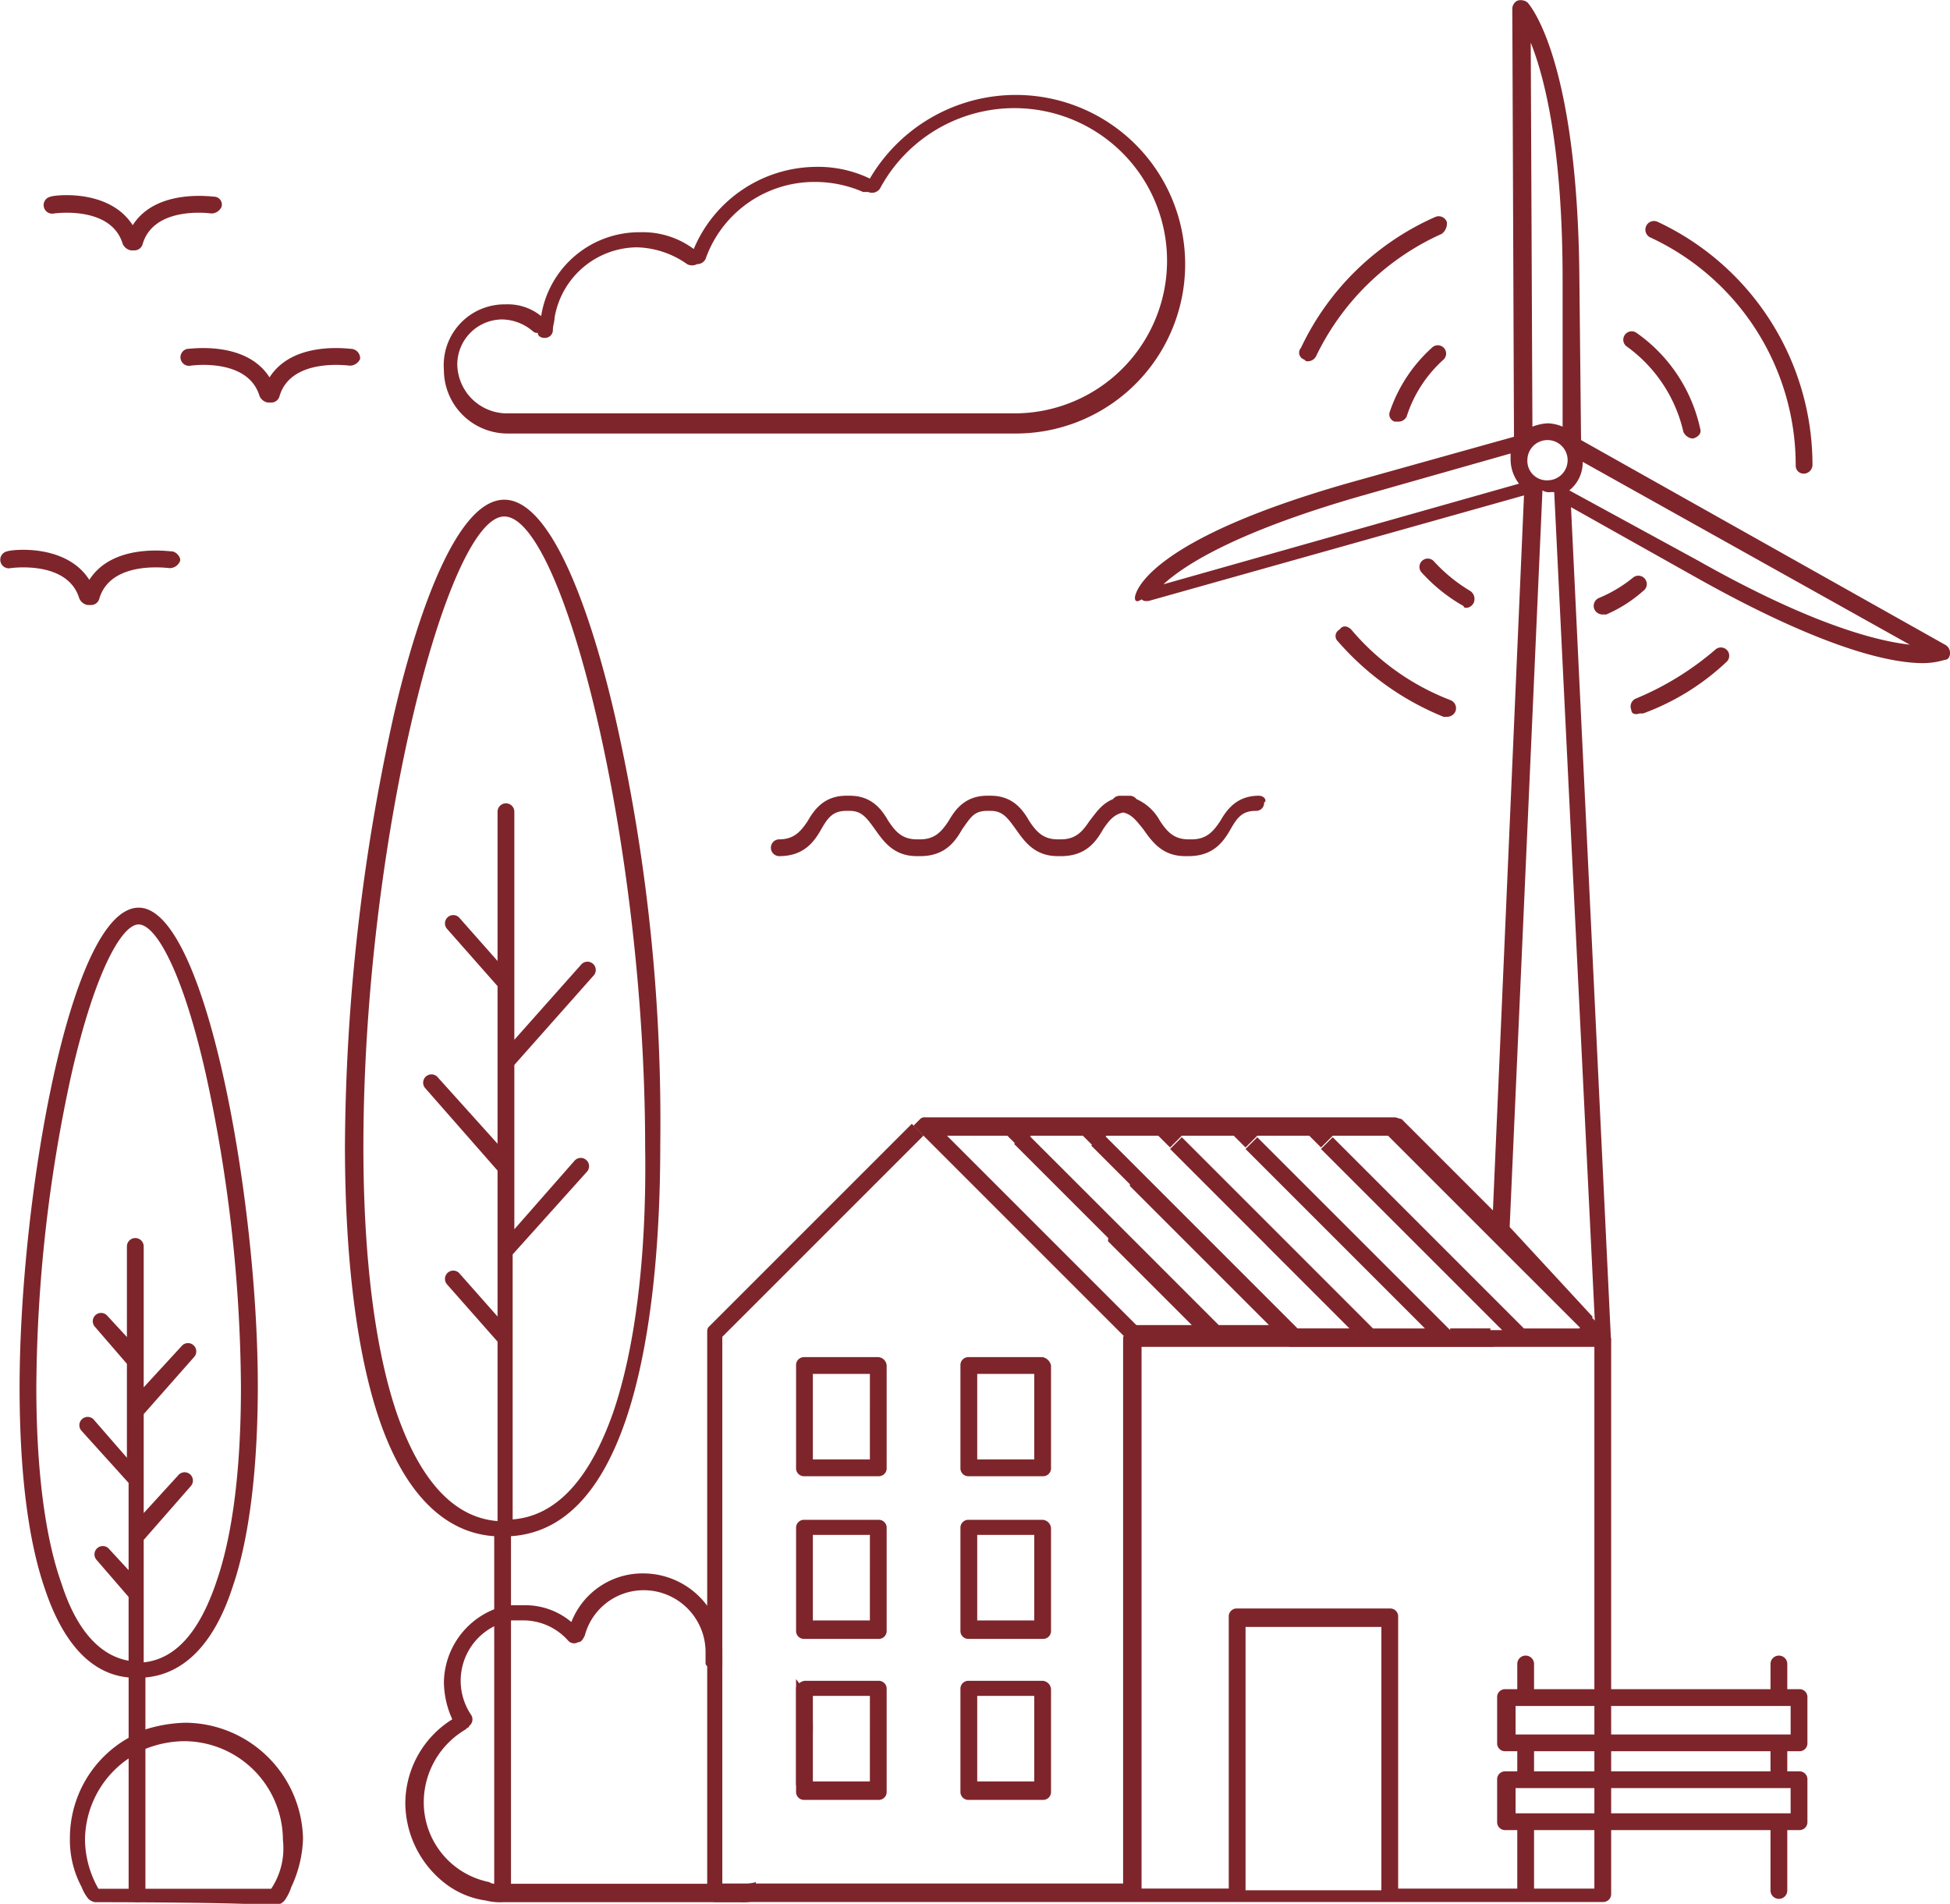
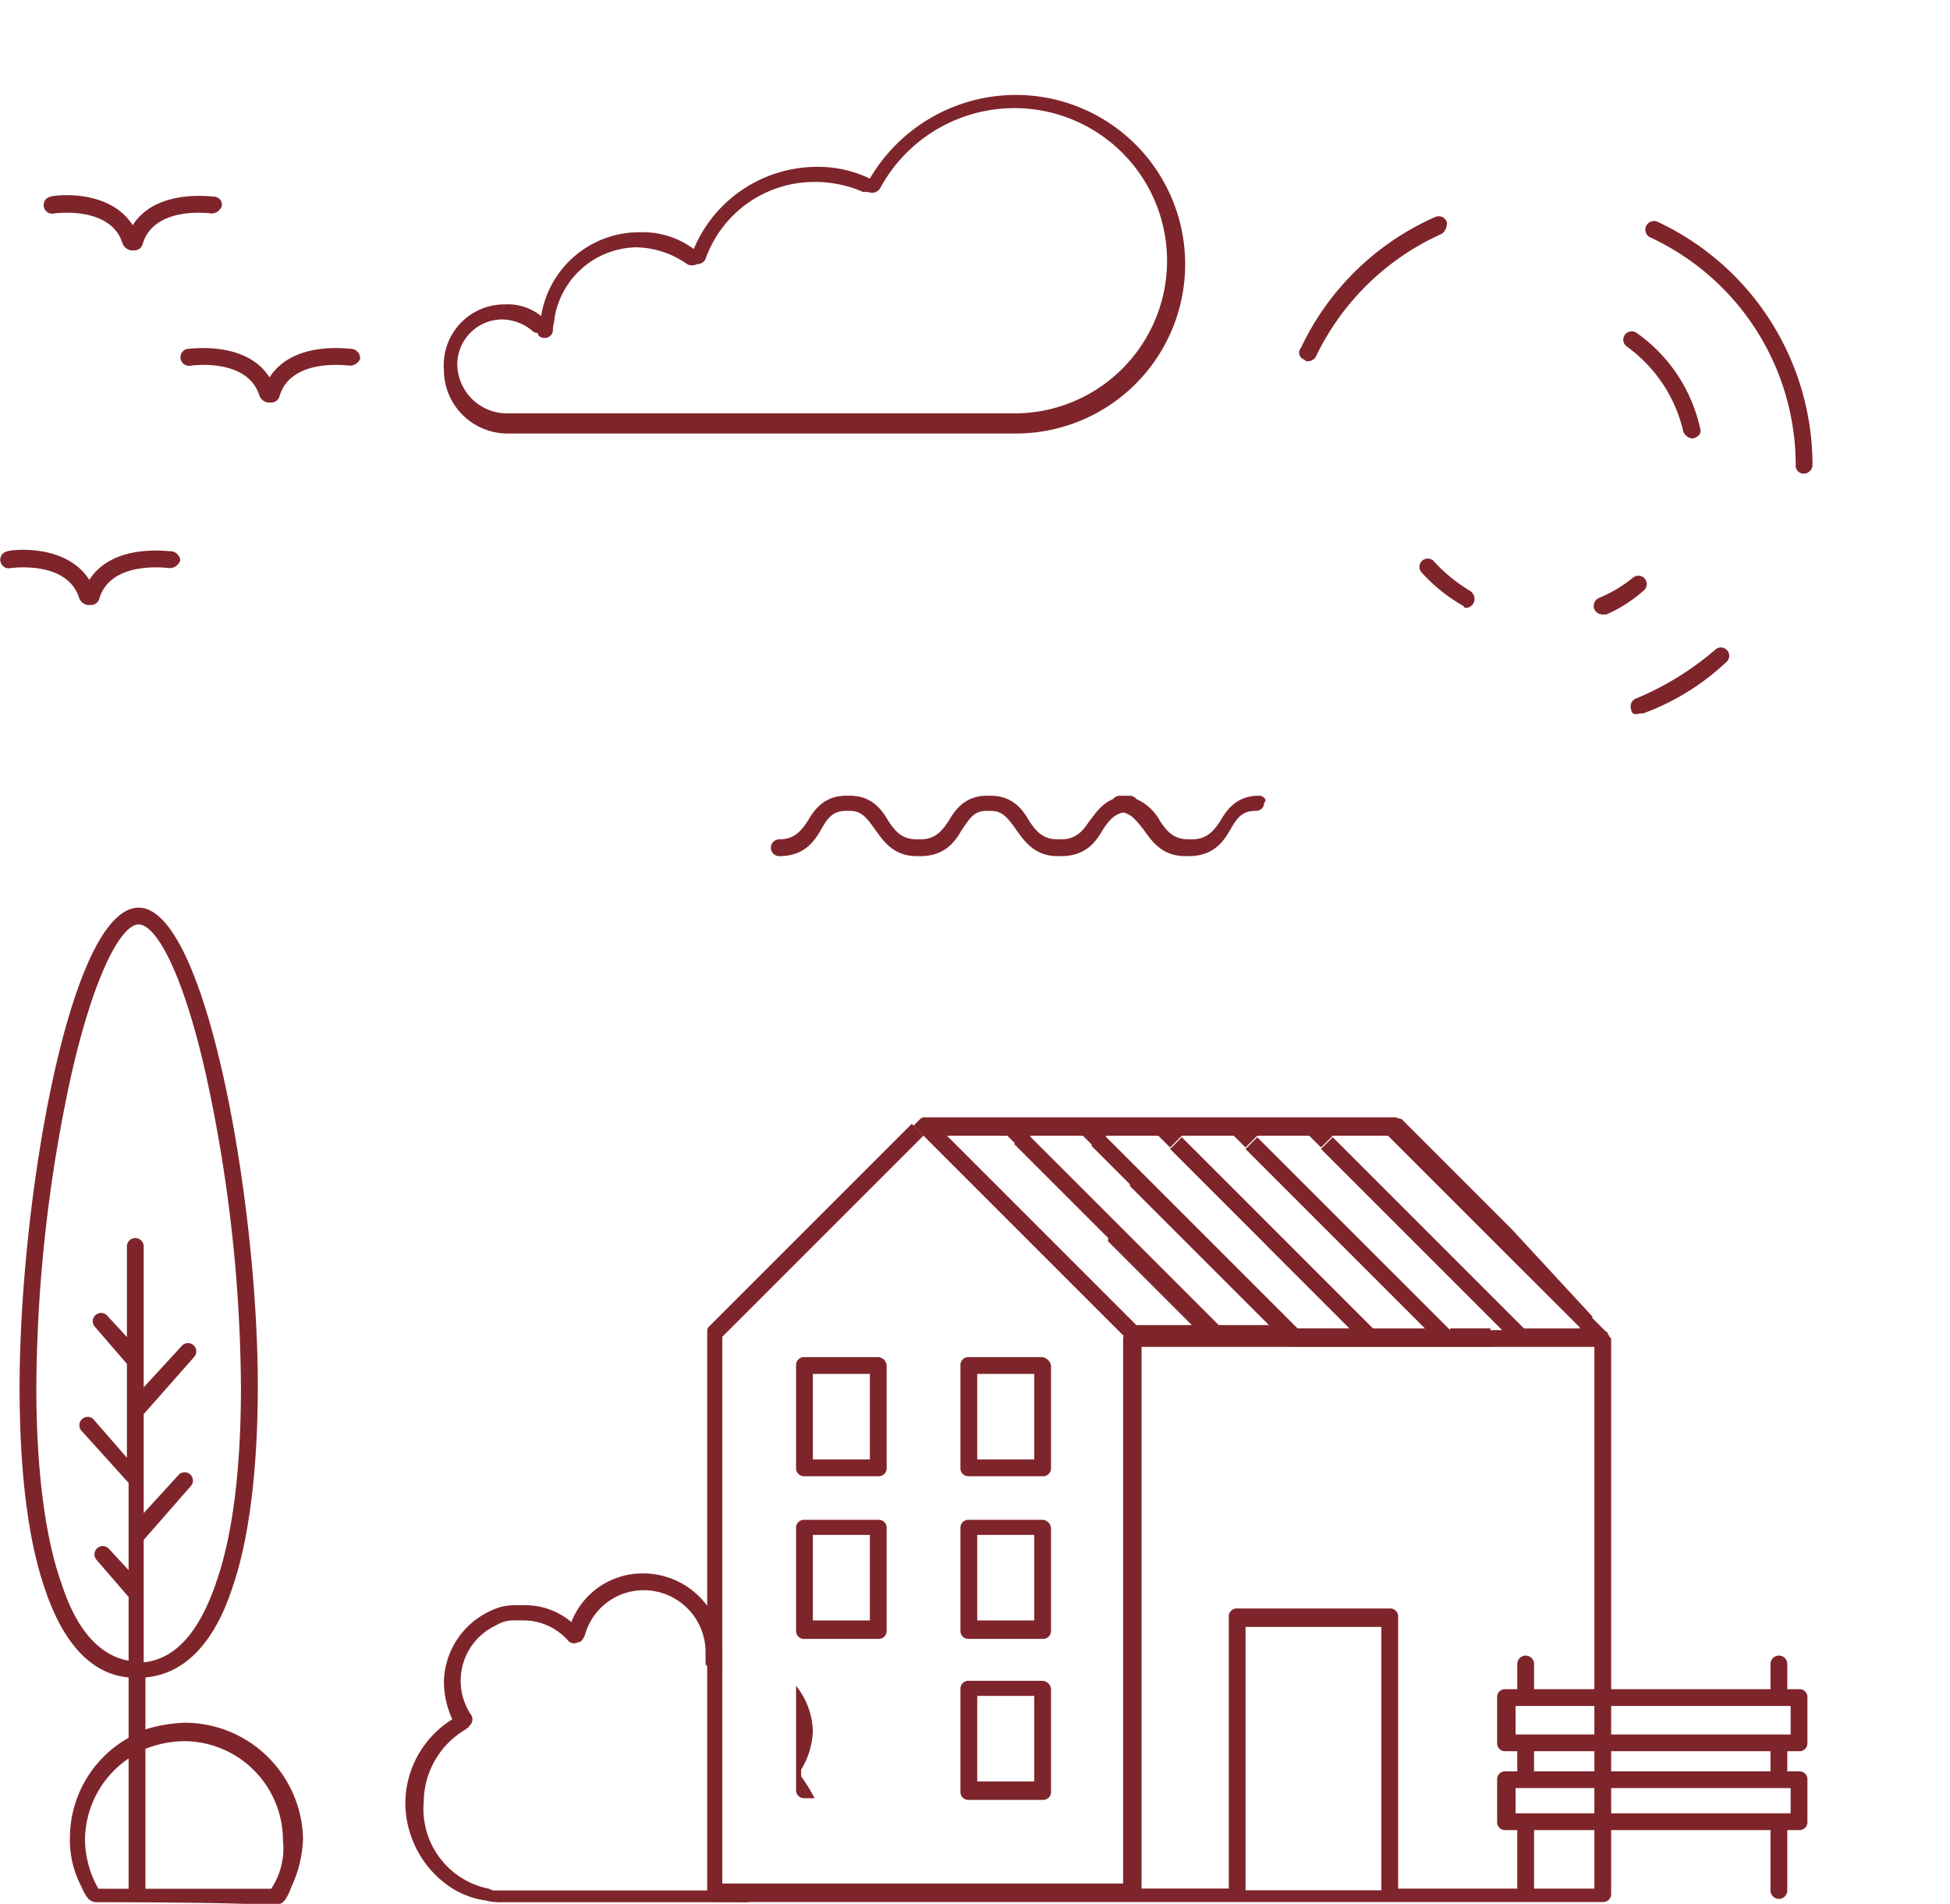
<svg xmlns="http://www.w3.org/2000/svg" width="278.756" height="272.157" viewBox="0 0 278.756 272.157">
  <g id="Raggruppa_6763" data-name="Raggruppa 6763" transform="translate(9614.436 10920.65)">
    <g id="Raggruppa_6762" data-name="Raggruppa 6762">
      <g id="Raggruppa_6761" data-name="Raggruppa 6761" transform="translate(-9452.194 -10920.65)">
-         <path id="Tracciato_1" data-name="Tracciato 1" d="M272,276.4a5.729,5.729,0,0,1-1.2-3.356v-.959l-21.1,5.993c-18.46,5.274-25.652,10.069-28.529,12.706Zm4.076-.48a2.877,2.877,0,1,0-2.877-2.877,2.77,2.77,0,0,0,2.877,2.877m2.158-28.769c0-18.94-2.637-29.009-4.555-33.8l.24,54.9a7,7,0,0,1,2.158-.479,5.726,5.726,0,0,1,2.158.479Zm19.419,40.276c16.542,9.35,25.892,11.508,30.207,11.987l-46.749-26.132a5.121,5.121,0,0,1-1.918,4.076ZM217.1,292.706c0-.719,1.678-8.391,31.885-16.782l22.3-6.233-.24-61.134a1.318,1.318,0,0,1,.719-1.2,1.585,1.585,0,0,1,1.438.24c.24.24,7.192,7.911,7.432,39.557l.24,23.015h0l52.024,29.248a1.319,1.319,0,0,1,.719,1.2c0,.479-.24.959-.719.959a11.033,11.033,0,0,1-3.117.479c-4.555,0-14.145-1.918-32.845-12.467l-17.5-9.829,5.71,118.983s-1.918,5.035-1.918,5.274L277.035,277.6h-.48a1.8,1.8,0,0,1-1.2-.24l-4.78,107.386-2.4-2.158,4.54-104.509-53.7,15.1h-.24a.881.881,0,0,1-.719-.24c-.719.479-.959.24-.959-.24" transform="translate(-217.1 -207.259)" fill="#7e252b" />
        <path id="Tracciato_2" data-name="Tracciato 2" d="M243.024,240.918c.24.719-.24,1.2-.959,1.439h-.24a1.593,1.593,0,0,1-1.2-.959,20.718,20.718,0,0,0-8.151-12.227,1.2,1.2,0,0,1,1.438-1.918,22.582,22.582,0,0,1,9.11,13.665" transform="translate(-162.23 -179.685)" fill="#7e252b" />
        <path id="Tracciato_3" data-name="Tracciato 3" d="M236.959,247.127h-.479a1.318,1.318,0,0,1-1.2-.719,1.238,1.238,0,0,1,.719-1.678,19.6,19.6,0,0,0,4.795-2.877,1.2,1.2,0,1,1,1.438,1.918,19.8,19.8,0,0,1-5.274,3.356" transform="translate(-169.591 -159.282)" fill="#7e252b" />
        <path id="Tracciato_4" data-name="Tracciato 4" d="M245.82,242.588a1.187,1.187,0,0,1,1.678-1.678,23.068,23.068,0,0,0,5.274,4.315,1.375,1.375,0,0,1,.479,1.678,1.285,1.285,0,0,1-.959.719c-.24,0-.479,0-.479-.24a23.978,23.978,0,0,1-5.994-4.795" transform="translate(-204.824 -160.737)" fill="#7e252b" />
-         <path id="Tracciato_5" data-name="Tracciato 5" d="M249.637,238.039a1.318,1.318,0,0,1-1.2.719h-.48a1.069,1.069,0,0,1-.719-1.438,21.65,21.65,0,0,1,5.993-9.11,1.187,1.187,0,1,1,1.678,1.678,18.5,18.5,0,0,0-5.274,8.151" transform="translate(-210.798 -178.484)" fill="#7e252b" />
        <path id="Tracciato_6" data-name="Tracciato 6" d="M248.085,256.607a1.133,1.133,0,0,1-1.2-1.2,35.91,35.91,0,0,0-20.857-32.6,1.234,1.234,0,0,1,1.2-2.158,38.391,38.391,0,0,1,22.056,34.762,1.284,1.284,0,0,1-1.2,1.2" transform="translate(-152.427 -188.9)" fill="#7e252b" />
        <path id="Tracciato_7" data-name="Tracciato 7" d="M230.34,254.84a1.238,1.238,0,0,1,.719-1.678,42.064,42.064,0,0,0,11.268-6.952,1.187,1.187,0,0,1,1.678,1.678,34.69,34.69,0,0,1-11.987,7.432h-.479c-.719.24-1.2,0-1.2-.48" transform="translate(-159.376 -153.331)" fill="#7e252b" />
-         <path id="Tracciato_8" data-name="Tracciato 8" d="M248.815,245.065a34.888,34.888,0,0,0,14.145,10.069,1.238,1.238,0,0,1,.719,1.678,1.319,1.319,0,0,1-1.2.719H262a39.792,39.792,0,0,1-15.1-10.788,1.027,1.027,0,0,1,.24-1.678c.479-.719,1.2-.479,1.678,0" transform="translate(-217.888 -155.063)" fill="#7e252b" />
        <path id="Tracciato_9" data-name="Tracciato 9" d="M267.488,222.65a36.5,36.5,0,0,0-17.981,17.5,1.319,1.319,0,0,1-1.2.719c-.24,0-.24,0-.479-.24a1.03,1.03,0,0,1-.479-1.678,38.314,38.314,0,0,1,19.179-18.7,1.238,1.238,0,0,1,1.678.719,1.867,1.867,0,0,1-.719,1.678" transform="translate(-223.615 -189.227)" fill="#7e252b" />
      </g>
-       <path id="Tracciato_34" data-name="Tracciato 34" d="M152.079,332.45a11.4,11.4,0,0,0,1.678-5.514v-.959a10.764,10.764,0,0,0-2.4-6.473v14.864a1.133,1.133,0,0,0,1.2,1.2H154a21.887,21.887,0,0,0-1.918-3.117m-6.473,16.063h0a5.28,5.28,0,0,1-1.918.24H108.446a1.442,1.442,0,0,1-.959-.24A11.628,11.628,0,0,1,98.137,337a12.089,12.089,0,0,1,5.994-10.309l.24-.24a.235.235,0,0,0,.24-.24,1.185,1.185,0,0,0,.24-1.678,8.726,8.726,0,0,1,3.6-12.706,4.626,4.626,0,0,1,2.4-.719h1.438a8.562,8.562,0,0,1,6.473,2.877,1.129,1.129,0,0,0,1.438.24c.479,0,.719-.479.959-.959a8.707,8.707,0,0,1,8.391-6.473,8.85,8.85,0,0,1,8.87,8.87v1.678h0c.24.48.959.959,1.438.719.24,0,.719-.24.959-.24v-2.4h0a10.394,10.394,0,0,0-2.4-6.713,11.371,11.371,0,0,0-8.87-4.315,10.909,10.909,0,0,0-10.309,6.952,10.24,10.24,0,0,0-6.952-2.4h-1.438a7.093,7.093,0,0,0-2.4.48,11.425,11.425,0,0,0-7.432,10.549,13.065,13.065,0,0,0,1.2,5.274A14.2,14.2,0,0,0,95.5,337.245a14.645,14.645,0,0,0,5.754,11.508,12.307,12.307,0,0,0,5.754,2.4,8.154,8.154,0,0,0,2.4.24h34.043a6.635,6.635,0,0,0,2.158-.24h0a12.272,12.272,0,0,0,5.035-2.4h-5.035Z" transform="translate(-9651.995 -11000.122)" fill="#7e252b" />
-       <path id="Tracciato_35" data-name="Tracciato 35" d="M130.259,361.219c-3.356,9.59-8.151,14.864-14.384,15.343V338.683l10.549-11.747a1.187,1.187,0,1,0-1.678-1.678l-8.631,9.829V311.593l11.268-12.706a1.187,1.187,0,1,0-1.678-1.678L116.114,308v-32.6a1.2,1.2,0,1,0-2.4,0v21.337L108.2,290.5a1.187,1.187,0,0,0-1.678,1.678l7.192,8.151V322.86l-8.631-9.59a1.187,1.187,0,0,0-1.678,1.678L113.716,326.7v20.858L108.2,341.32A1.187,1.187,0,0,0,106.524,343l7.192,8.151V376.8c-6.233-.479-11.028-5.754-14.384-15.343-3.117-9.11-4.795-22.3-4.795-38.119,0-43.393,11.987-90.143,20.138-90.143,8.391,0,20.138,46.51,20.138,90.143.24,15.583-1.438,28.769-4.555,37.879m.24-99.493c-2.637-11.508-8.391-30.927-15.823-30.927s-13.186,19.419-15.823,30.927A290.107,290.107,0,0,0,91.9,323.1c0,16.063,1.678,29.488,4.795,38.838,3.6,10.788,9.35,16.542,16.542,17.022v49.881a1.2,1.2,0,0,0,2.4,0V378.96c7.432-.48,12.946-6.233,16.542-17.022,3.117-9.35,4.795-22.775,4.795-38.838a261.648,261.648,0,0,0-6.473-61.374" transform="translate(-9657.025 -11080.013)" fill="#7e252b" />
+       <path id="Tracciato_34" data-name="Tracciato 34" d="M152.079,332.45a11.4,11.4,0,0,0,1.678-5.514a10.764,10.764,0,0,0-2.4-6.473v14.864a1.133,1.133,0,0,0,1.2,1.2H154a21.887,21.887,0,0,0-1.918-3.117m-6.473,16.063h0a5.28,5.28,0,0,1-1.918.24H108.446a1.442,1.442,0,0,1-.959-.24A11.628,11.628,0,0,1,98.137,337a12.089,12.089,0,0,1,5.994-10.309l.24-.24a.235.235,0,0,0,.24-.24,1.185,1.185,0,0,0,.24-1.678,8.726,8.726,0,0,1,3.6-12.706,4.626,4.626,0,0,1,2.4-.719h1.438a8.562,8.562,0,0,1,6.473,2.877,1.129,1.129,0,0,0,1.438.24c.479,0,.719-.479.959-.959a8.707,8.707,0,0,1,8.391-6.473,8.85,8.85,0,0,1,8.87,8.87v1.678h0c.24.48.959.959,1.438.719.24,0,.719-.24.959-.24v-2.4h0a10.394,10.394,0,0,0-2.4-6.713,11.371,11.371,0,0,0-8.87-4.315,10.909,10.909,0,0,0-10.309,6.952,10.24,10.24,0,0,0-6.952-2.4h-1.438a7.093,7.093,0,0,0-2.4.48,11.425,11.425,0,0,0-7.432,10.549,13.065,13.065,0,0,0,1.2,5.274A14.2,14.2,0,0,0,95.5,337.245a14.645,14.645,0,0,0,5.754,11.508,12.307,12.307,0,0,0,5.754,2.4,8.154,8.154,0,0,0,2.4.24h34.043a6.635,6.635,0,0,0,2.158-.24h0a12.272,12.272,0,0,0,5.035-2.4h-5.035Z" transform="translate(-9651.995 -11000.122)" fill="#7e252b" />
      <path id="Tracciato_36" data-name="Tracciato 36" d="M100.55,360.916c-2.4,6.952-5.754,10.788-10.309,11.268v-17.5l6.713-7.672a1.187,1.187,0,0,0-1.678-1.678l-5.035,5.514V336.7l7.192-8.151a1.187,1.187,0,0,0-1.678-1.678l-5.514,5.994V312.728a1.2,1.2,0,1,0-2.4,0v12.946l-2.877-3.117a1.187,1.187,0,0,0-1.678,1.678l4.555,5.274v13.425l-4.795-5.514A1.187,1.187,0,0,0,81.37,339.1l6.713,7.432V359l-2.877-3.117a1.187,1.187,0,0,0-1.678,1.678l4.555,5.274v9.11c-4.076-.719-7.432-4.315-9.59-11.028-2.4-6.713-3.6-16.542-3.6-28.05a214.1,214.1,0,0,1,5.035-44.832c3.356-14.624,7.192-21.337,9.59-21.337s6.233,6.473,9.59,21.337a214.094,214.094,0,0,1,5.035,44.832c0,11.747-1.2,21.337-3.6,28.05M89.522,264.3c-9.829,0-17.022,41.715-17.022,68.566,0,11.987,1.2,21.816,3.6,28.769,2.637,7.911,6.713,12.227,11.987,12.706v30.927a1.2,1.2,0,1,0,2.4,0V374.341c5.514-.48,9.829-4.795,12.467-12.946,2.4-6.952,3.6-17.022,3.6-28.769,0-26.611-7.432-68.326-17.022-68.326" transform="translate(-9684.135 -11055.199)" fill="#7e252b" />
      <path id="Tracciato_41" data-name="Tracciato 41" d="M104.269,336.634H79.576a14.448,14.448,0,0,1-1.918-6.952,14.187,14.187,0,0,1,5.994-11.508c.719-.48,1.678-.959,2.4-1.438a15.43,15.43,0,0,1,5.754-1.2,14.171,14.171,0,0,1,14.145,14.145,10.418,10.418,0,0,1-1.678,6.952h0M92.042,312.9a20.608,20.608,0,0,0-5.754.959,7.5,7.5,0,0,0-2.4,1.2A16.434,16.434,0,0,0,75.5,329.442a14.188,14.188,0,0,0,1.678,6.952,6.009,6.009,0,0,0,.959,1.678,1.818,1.818,0,0,0,.959.48s13.9,0,21.337.24h5.035c.24,0,.479-.24.719-.479a7.178,7.178,0,0,0,.959-1.918,17.436,17.436,0,0,0,1.678-6.953A16.941,16.941,0,0,0,92.042,312.9" transform="translate(-9679.942 -10987.285)" fill="#7e252b" />
      <path id="Tracciato_103" data-name="Tracciato 103" d="M139.149,324.784H131V312.558h8.151Zm1.2-14.384H129.8a1.133,1.133,0,0,0-1.2,1.2v14.624a1.133,1.133,0,0,0,1.2,1.2h10.549a1.133,1.133,0,0,0,1.2-1.2V311.6a1.284,1.284,0,0,0-1.2-1.2" transform="translate(-9605.74 -10990.778)" fill="#7e252b" />
      <path id="Tracciato_104" data-name="Tracciato 104" d="M139.149,315.185H131V302.958h8.151Zm1.2-14.384H129.8a1.133,1.133,0,0,0-1.2,1.2v14.624a1.133,1.133,0,0,0,1.2,1.2h10.549a1.133,1.133,0,0,0,1.2-1.2V302a1.284,1.284,0,0,0-1.2-1.2" transform="translate(-9605.74 -11004.193)" fill="#7e252b" />
      <path id="Tracciato_105" data-name="Tracciato 105" d="M139.149,305.724H131V293.5h8.151Zm1.2-14.624H129.8a1.132,1.132,0,0,0-1.2,1.2v14.624a1.133,1.133,0,0,0,1.2,1.2h10.549a1.133,1.133,0,0,0,1.2-1.2V292.3a1.54,1.54,0,0,0-1.2-1.2" transform="translate(-9605.74 -11017.748)" fill="#7e252b" />
      <path id="Tracciato_106" data-name="Tracciato 106" d="M222.9,305.329l-1.678,1.678L210.908,296.7l-2.4-2.4-14.864-14.864h-7.911l-1.678,1.678-1.678-1.678h-7.432l-1.678,1.678-1.678-1.678h-7.432l-1.678,1.678-1.678-1.678H153.37l-1.678,1.678-1.678-1.678h-7.432l-1.678,1.678-1.678-1.678h-8.631l23.255,23.255,4.076,4.076-1.678,1.678-.24-.24-2.4-2.4-26.132-26.132L125.8,278l.959-.959h0a.881.881,0,0,1,.719-.24h67.127c.24,0,.719.24.959.24l13.426,13.425,2.4,2.4Z" transform="translate(-9609.652 -11037.731)" fill="#7e252b" />
-       <path id="Tracciato_107" data-name="Tracciato 107" d="M129.349,324.784H121.2V312.558h8.151Zm1.2-14.384H120a1.593,1.593,0,0,0-1.2.959v14.864a1.133,1.133,0,0,0,1.2,1.2h10.549a1.133,1.133,0,0,0,1.2-1.2V311.6a1.133,1.133,0,0,0-1.2-1.2" transform="translate(-9619.435 -10990.778)" fill="#7e252b" />
      <path id="Tracciato_108" data-name="Tracciato 108" d="M129.349,315.185H121.2V302.958h8.151Zm1.2-14.384H120a1.133,1.133,0,0,0-1.2,1.2v14.624a1.133,1.133,0,0,0,1.2,1.2h10.549a1.133,1.133,0,0,0,1.2-1.2V302a1.133,1.133,0,0,0-1.2-1.2" transform="translate(-9619.435 -11004.193)" fill="#7e252b" />
      <path id="Tracciato_109" data-name="Tracciato 109" d="M129.349,305.724H121.2V293.5h8.151Zm1.2-14.624H120a1.132,1.132,0,0,0-1.2,1.2v14.624a1.133,1.133,0,0,0,1.2,1.2h10.549a1.133,1.133,0,0,0,1.2-1.2V292.3a1.284,1.284,0,0,0-1.2-1.2" transform="translate(-9619.435 -11017.748)" fill="#7e252b" />
      <path id="Tracciato_110" data-name="Tracciato 110" d="M219.705,306.688,192.614,279.6l.24,3.6,2.637,2.637,20.857,20.858h-7.432l-12.946-12.946-2.637-2.637.24,3.6,2.637,2.637,9.35,9.35h-7.432l-1.678-1.678-2.637-2.637-19.659-19.659-.24,3.356,19.9,19.9.479.479h-7.432l-13.426-13.425-2.4-2.4-.24,3.356,2.4,2.4,10.069,10.069h-8.631l-1.678,1.678v78.156h2.4V308.846h50.106v-2.4h-5.754Zm-23.734,39.8h-6.713a1.132,1.132,0,0,0-1.2,1.2v38.838h2.4V348.882h5.514Zm23.734-39.8L192.614,279.6l.24,3.6,2.637,2.637,20.857,20.858h-7.432l-12.946-12.946-2.637-2.637.24,3.6,2.637,2.637,9.35,9.35h-7.432l-1.678-1.678.24,4.076h29.248v-2.4h-6.233Zm-23.734,39.8h-6.713a1.132,1.132,0,0,0-1.2,1.2v38.838h2.4V348.882h5.514Zm23.734-39.8L192.614,279.6l.24,3.6,2.637,2.637,20.857,20.858h-7.432l-12.946-12.946-2.637-2.637.24,3.6,2.637,2.637,9.35,9.35h-7.432l-1.678-1.678.24,4.076h29.248v-2.4h-6.233Zm-23.734,39.8h-6.713a1.132,1.132,0,0,0-1.2,1.2v38.838h2.4V348.882h5.514Zm23.734-39.8L192.614,279.6l.24,3.6,2.637,2.637,20.857,20.858h-7.432l-12.946-12.946-2.637-2.637.24,3.6,2.637,2.637,9.35,9.35h-7.432l-1.678-1.678.24,4.076h29.248v-2.4h-6.233Zm-23.734,39.8h-6.713a1.132,1.132,0,0,0-1.2,1.2v38.838h2.4V348.882h5.514Zm0,0h-6.713a1.132,1.132,0,0,0-1.2,1.2v38.838h2.4V348.882h5.514Zm0,0h-6.713a1.132,1.132,0,0,0-1.2,1.2v38.838h2.4V348.882h5.514Zm0,0h-6.713a1.132,1.132,0,0,0-1.2,1.2v38.838h2.4V348.882h5.514Zm0,0h-6.713a1.132,1.132,0,0,0-1.2,1.2v38.838h2.4V348.882h5.514Zm0,0h-6.713a1.132,1.132,0,0,0-1.2,1.2v38.838h2.4V348.882h5.514Zm0,0h-6.713a1.132,1.132,0,0,0-1.2,1.2v38.838h2.4V348.882h5.514Zm0,0h-6.713a1.132,1.132,0,0,0-1.2,1.2v38.838h2.4V348.882h5.514Zm0,0h-6.713a1.132,1.132,0,0,0-1.2,1.2v38.838h2.4V348.882h5.514Zm0,0h-6.713a1.132,1.132,0,0,0-1.2,1.2v38.838h2.4V348.882h5.514Zm0,0h-6.713a1.132,1.132,0,0,0-1.2,1.2v38.838h2.4V348.882h5.514Zm0,0h-6.713a1.132,1.132,0,0,0-1.2,1.2v38.838h2.4V348.882h5.514Zm0,0h-6.713a1.132,1.132,0,0,0-1.2,1.2v38.838h2.4V348.882h5.514Zm0,0h-6.713a1.132,1.132,0,0,0-1.2,1.2v38.838h2.4V348.882h5.514Zm0,0h-6.713a1.132,1.132,0,0,0-1.2,1.2v38.838h2.4V348.882h5.514Zm0,0h-6.713a1.132,1.132,0,0,0-1.2,1.2v38.838h2.4V348.882h5.514Zm0,0h-6.713a1.132,1.132,0,0,0-1.2,1.2v38.838h2.4V348.882h5.514Zm0,0h-6.713a1.132,1.132,0,0,0-1.2,1.2v38.838h2.4V348.882h5.514Zm0,0h-6.713a1.132,1.132,0,0,0-1.2,1.2v38.838h2.4V348.882h5.514Zm44.112,40.037h-27.81V347.684a1.132,1.132,0,0,0-1.2-1.2H189.258a1.132,1.132,0,0,0-1.2,1.2v38.838H175.593V309.085h64.73v77.436Zm-49.626-37.4h19.419v37.639H190.457Zm52.024-41.475h0c0-.24-.24-.24-.24-.48h0a.235.235,0,0,0-.24-.24l-2.158-2.158-1.678,1.678h-7.911l-2.4-2.4-2.4-2.4-22.536-22.536-1.678,1.678L225.7,305.25l1.438,1.438h-7.432L192.614,279.6l-.479-.479-1.678,1.678,2.158,2.158,2.637,2.637,20.857,20.858h-7.432L195.731,293.5l-2.637-2.637-11.747-11.747-1.678,1.678,16.3,16.3,9.35,9.35h-7.432l-1.678-1.678-2.637-2.637-19.659-19.659-2.4-2.4-1.438-1.438-1.678,1.678,2.877,2.877,2.4,2.4,19.9,19.9.479.48h-7.432L173.2,292.543l-2.4-2.4L159.051,278.4l-1.678,1.678L170.8,293.5l2.4,2.4,10.069,10.069h-8.631l-1.678,1.678V385.8h-57.3V307.647l28.769-28.769-1.678-1.678L113.74,306.209c-.24.24-.24.48-.24.959v80.073a1.133,1.133,0,0,0,1.2,1.2H241.522a1.133,1.133,0,0,0,1.2-1.2V307.887l-.24-.24m-46.51,38.838h-6.713a1.132,1.132,0,0,0-1.2,1.2v38.838h2.4V348.882h5.514Zm0,0h-6.713a1.132,1.132,0,0,0-1.2,1.2v38.838h2.4V348.882h5.514Zm0,0h-6.713a1.132,1.132,0,0,0-1.2,1.2v38.838h2.4V348.882h5.514Zm0,0h-6.713a1.132,1.132,0,0,0-1.2,1.2v38.838h2.4V348.882h5.514Zm0,0h-6.713a1.132,1.132,0,0,0-1.2,1.2v38.838h2.4V348.882h5.514Zm0,0h-6.713a1.132,1.132,0,0,0-1.2,1.2v38.838h2.4V348.882h5.514Zm0,0h-6.713a1.132,1.132,0,0,0-1.2,1.2v38.838h2.4V348.882h5.514Zm0,0h-6.713a1.132,1.132,0,0,0-1.2,1.2v38.838h2.4V348.882h5.514Zm0,0h-6.713a1.132,1.132,0,0,0-1.2,1.2v38.838h2.4V348.882h5.514Zm0,0h-6.713a1.132,1.132,0,0,0-1.2,1.2v38.838h2.4V348.882h5.514Zm0,0h-6.713a1.132,1.132,0,0,0-1.2,1.2v38.838h2.4V348.882h5.514Zm0,0h-6.713a1.132,1.132,0,0,0-1.2,1.2v38.838h2.4V348.882h5.514Zm0,0h-6.713a1.132,1.132,0,0,0-1.2,1.2v38.838h2.4V348.882h5.514Zm0,0h-6.713a1.132,1.132,0,0,0-1.2,1.2v38.838h2.4V348.882h5.514Zm0,0h-6.713a1.132,1.132,0,0,0-1.2,1.2v38.838h2.4V348.882h5.514Zm0,0h-6.713a1.132,1.132,0,0,0-1.2,1.2v38.838h2.4V348.882h5.514Zm0,0h-6.713a1.132,1.132,0,0,0-1.2,1.2v38.838h2.4V348.882h5.514Zm0,0h-6.713a1.132,1.132,0,0,0-1.2,1.2v38.838h2.4V348.882h5.514Zm0,0h-6.713a1.132,1.132,0,0,0-1.2,1.2v38.838h2.4V348.882h5.514Zm0,0h-6.713a1.132,1.132,0,0,0-1.2,1.2v38.838h2.4V348.882h5.514Zm23.734-39.8L192.614,279.6l.24,3.6,2.637,2.637,20.857,20.858h-7.432l-12.946-12.946-2.637-2.637.24,3.6,2.637,2.637,9.35,9.35h-7.432l-1.678-1.678.24,4.076h29.248v-2.4h-6.233Zm-23.734,39.8h-6.713a1.132,1.132,0,0,0-1.2,1.2v38.838h2.4V348.882h5.514Zm23.734-39.8L192.614,279.6l.24,3.6,2.637,2.637,20.857,20.858h-7.432l-12.946-12.946-2.637-2.637.24,3.6,2.637,2.637,9.35,9.35h-7.432l-1.678-1.678.24,4.076h29.248v-2.4h-6.233Zm-23.734,39.8h-6.713a1.132,1.132,0,0,0-1.2,1.2v38.838h2.4V348.882h5.514Zm23.734-39.8L192.614,279.6l.24,3.6,2.637,2.637,20.857,20.858h-7.432l-12.946-12.946-2.637-2.637.24,3.6,2.637,2.637,9.35,9.35h-7.432l-1.678-1.678-2.637-2.637-19.659-19.659-.24,3.356,19.9,19.9.479.479h-7.432l-13.426-13.425-2.4-2.4-.24,3.356,2.4,2.4,10.069,10.069h-8.631l-1.678,1.678v78.156h2.4V308.846h50.106v-2.4h-5.754Zm-23.734,39.8h-6.713a1.132,1.132,0,0,0-1.2,1.2v38.838h2.4V348.882h5.514Zm23.734-39.8L192.614,279.6l.24,3.6,2.637,2.637,20.857,20.858h-7.432l-12.946-12.946-2.637-2.637.24,3.6,2.637,2.637,9.35,9.35h-7.432l-1.678-1.678-2.637-2.637-19.659-19.659-.24,3.356,19.9,19.9.479.479h-7.432l-13.426-13.425-2.4-2.4-.24,3.356,2.4,2.4,10.069,10.069h-8.631l-1.678,1.678v78.156h2.4V308.846h50.106v-2.4h-5.754Z" transform="translate(-9626.841 -11037.2)" fill="#7e252b" />
      <path id="Tracciato_128" data-name="Tracciato 128" d="M199.9,316.092h39.557v4.076H200.137v-4.076Zm2.877,6.473h33.8v2.877h-33.8Zm36.68,8.87H200.137v-3.6h39.317Zm1.2-8.87a1.133,1.133,0,0,0,1.2-1.2v-6.473a1.132,1.132,0,0,0-1.2-1.2h-1.678v-3.6a1.2,1.2,0,1,0-2.4,0v3.6h-33.8v-3.6a1.2,1.2,0,0,0-2.4,0v3.6H198.7a1.132,1.132,0,0,0-1.2,1.2v6.473a1.133,1.133,0,0,0,1.2,1.2h1.678v2.877H198.7a1.132,1.132,0,0,0-1.2,1.2v5.994a1.133,1.133,0,0,0,1.2,1.2h1.678v8.631a1.2,1.2,0,0,0,2.4,0v-8.631h33.8v8.631a1.2,1.2,0,0,0,2.4,0v-8.631h1.678a1.133,1.133,0,0,0,1.2-1.2v-5.994a1.132,1.132,0,0,0-1.2-1.2h-1.678v-2.877Z" transform="translate(-9597.918 -10992.875)" fill="#7e252b" />
    </g>
    <path id="Tracciato_22" data-name="Tracciato 22" d="M540.765,203.4c-3.117,0-4.555,1.918-5.514,3.6-.959,1.438-1.918,2.637-4.076,2.637h-.48c-2.158,0-3.117-1.2-4.076-2.637a7.129,7.129,0,0,0-3.356-3.117,1.246,1.246,0,0,0-.959-.479h-1.438a1.246,1.246,0,0,0-.959.479c-1.678.719-2.4,1.918-3.356,3.117-.959,1.438-1.918,2.637-4.076,2.637H512c-2.158,0-3.117-1.2-4.076-2.637-.959-1.678-2.4-3.6-5.514-3.6h-.48c-3.117,0-4.555,1.918-5.514,3.6-.959,1.438-1.918,2.637-4.076,2.637h-.48c-2.158,0-3.117-1.2-4.076-2.637-.959-1.678-2.4-3.6-5.514-3.6h-.48c-3.117,0-4.555,1.918-5.514,3.6-.959,1.438-1.918,2.637-4.076,2.637a1.2,1.2,0,0,0,0,2.4c3.6,0,5.035-2.158,5.994-3.836s1.678-2.637,3.6-2.637h.48c1.678,0,2.4.959,3.6,2.637s2.637,3.836,5.993,3.836h.48c3.6,0,5.035-2.158,5.994-3.836,1.2-1.678,1.678-2.637,3.6-2.637h.48c1.678,0,2.4.959,3.6,2.637s2.637,3.836,5.994,3.836h.479c3.6,0,5.035-2.158,5.994-3.836.959-1.438,1.678-2.158,2.877-2.4,1.2.24,1.918,1.2,2.877,2.4,1.2,1.678,2.637,3.836,5.993,3.836h.48c3.6,0,5.035-2.158,5.993-3.836s1.678-2.637,3.6-2.637a1.133,1.133,0,0,0,1.2-1.2c.479-.24,0-.959-.719-.959" transform="translate(-9975.236 -11010.302)" fill="#7e252b" />
    <path id="Tracciato_3720" data-name="Tracciato 3720" d="M419.99,213.53c-.48,0-8.391-1.2-11.747,4.076-3.356-5.274-11.268-4.315-11.747-4.076a1.222,1.222,0,0,0,.479,2.4s8.151-1.2,9.829,4.315a1.593,1.593,0,0,0,1.2.959h.48a1.224,1.224,0,0,0,1.2-.959c1.678-5.514,9.829-4.315,10.069-4.315a1.619,1.619,0,0,0,1.438-.959c.24-.479-.48-1.438-1.2-1.438" transform="translate(-10009.91 -11055.363)" fill="#7e252b" />
    <path id="Tracciato_3721" data-name="Tracciato 3721" d="M388.79,220.33c-.479,0-8.391-1.2-11.747,4.076-3.356-5.274-11.268-4.315-11.747-4.076a1.222,1.222,0,0,0,.479,2.4s8.151-1.2,9.829,4.315a1.593,1.593,0,0,0,1.2.959h.479a1.223,1.223,0,0,0,1.2-.959c1.678-5.514,9.829-4.315,9.829-4.315a1.619,1.619,0,0,0,1.438-.959,1.134,1.134,0,0,0-.959-1.438" transform="translate(-9972.51 -11112.861)" fill="#7e252b" />
    <path id="Tracciato_3722" data-name="Tracciato 3722" d="M405.29,228.768c-.48,0-8.391-1.2-11.747,4.076-3.356-5.274-11.268-4.076-11.747-4.076a1.222,1.222,0,0,0,.479,2.4s8.151-1.2,9.829,4.315a1.593,1.593,0,0,0,1.2.959h.479a1.223,1.223,0,0,0,1.2-.959c1.678-5.514,9.829-4.315,10.069-4.315a1.619,1.619,0,0,0,1.438-.959,1.343,1.343,0,0,0-1.2-1.438" transform="translate(-9969.449 -11099.546)" fill="#7e252b" />
    <path id="Tracciato_3723" data-name="Tracciato 3723" d="M357.78,222.251h72.641a21.817,21.817,0,1,0-19.179-32.125,1.376,1.376,0,0,1-1.678.479h-.719a17.2,17.2,0,0,0-6.952-1.438,16.5,16.5,0,0,0-15.583,11.028,1.318,1.318,0,0,1-1.2.719,1.528,1.528,0,0,1-1.439,0,12.919,12.919,0,0,0-7.192-2.4,12.059,12.059,0,0,0-11.747,10.069c0,.479-.24,1.2-.24,1.678a1.133,1.133,0,0,1-1.2,1.2c-.479,0-.959-.24-.959-.719a.881.881,0,0,1-.719-.24,6.893,6.893,0,0,0-4.315-1.678,6.446,6.446,0,0,0-6.473,6.473,7.116,7.116,0,0,0,6.952,6.953m0-15.583a7.525,7.525,0,0,1,5.034,1.678,14.2,14.2,0,0,1,14.145-11.987,12.193,12.193,0,0,1,7.672,2.4,19.12,19.12,0,0,1,17.5-11.747,17.048,17.048,0,0,1,7.672,1.678,24.2,24.2,0,1,1,20.857,36.441H358.02a9.106,9.106,0,0,1-9.11-9.11,8.691,8.691,0,0,1,8.87-9.35" transform="translate(-9899.891 -11083.809)" fill="#7e252b" />
  </g>
</svg>